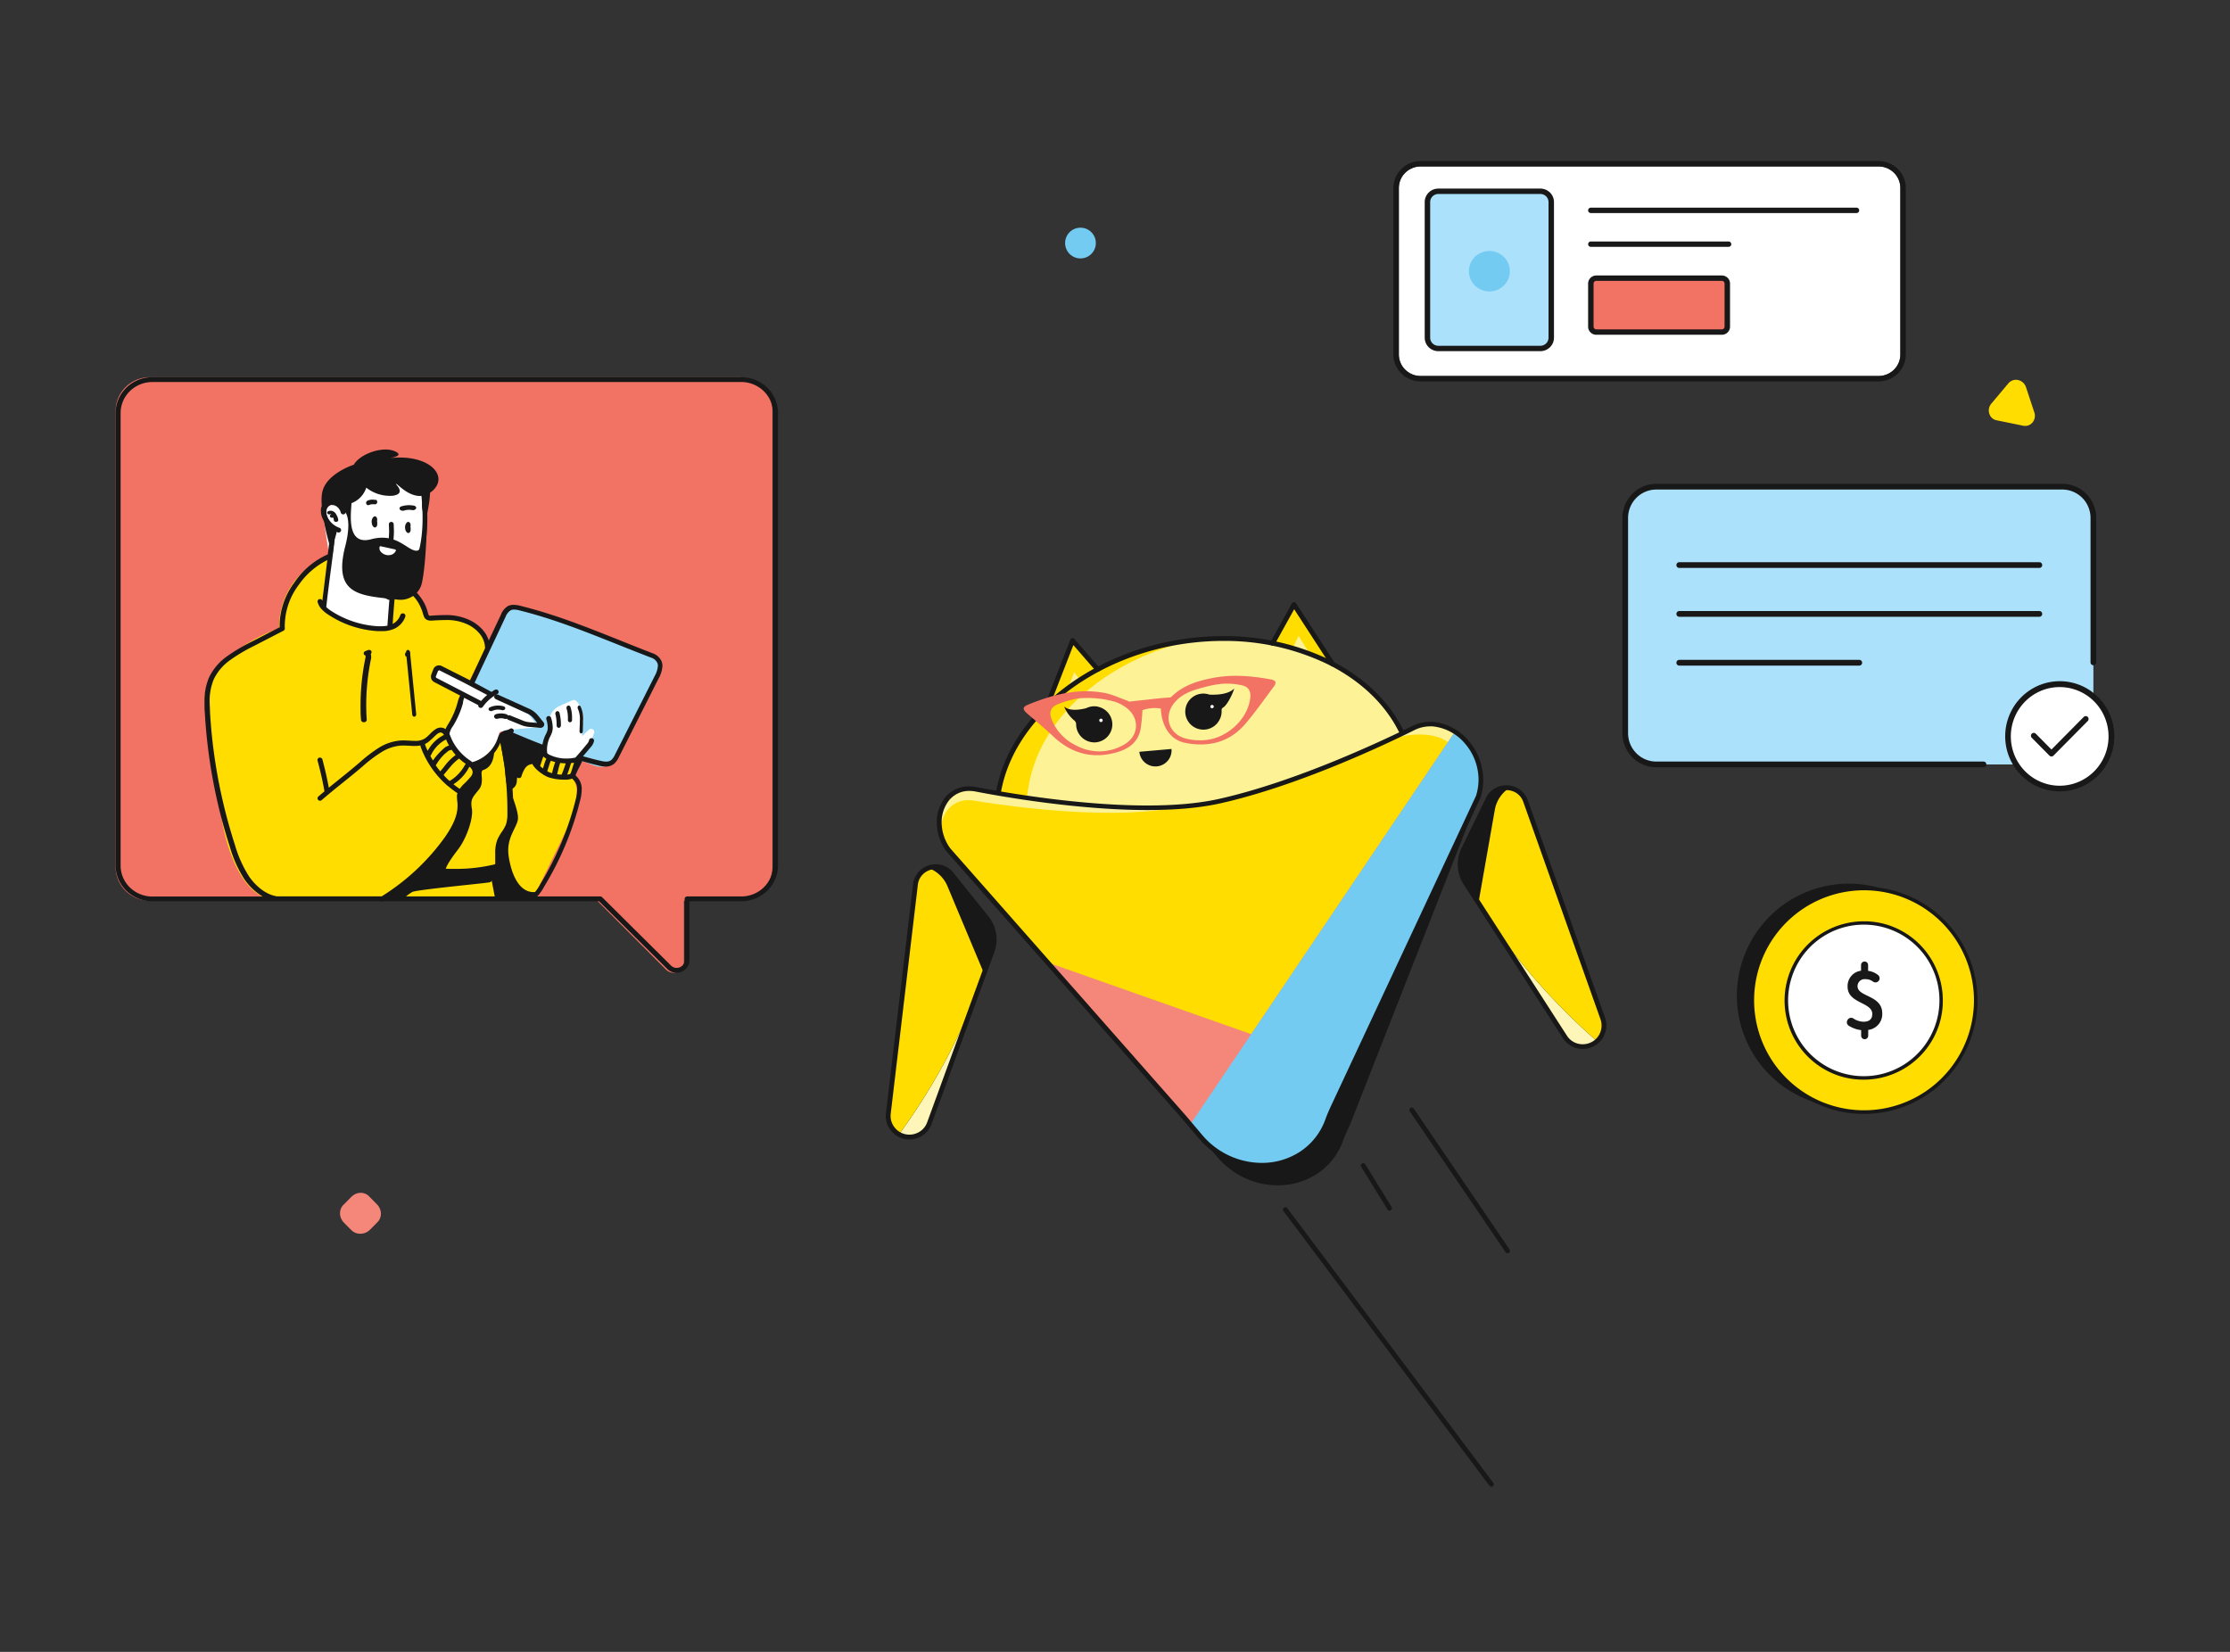
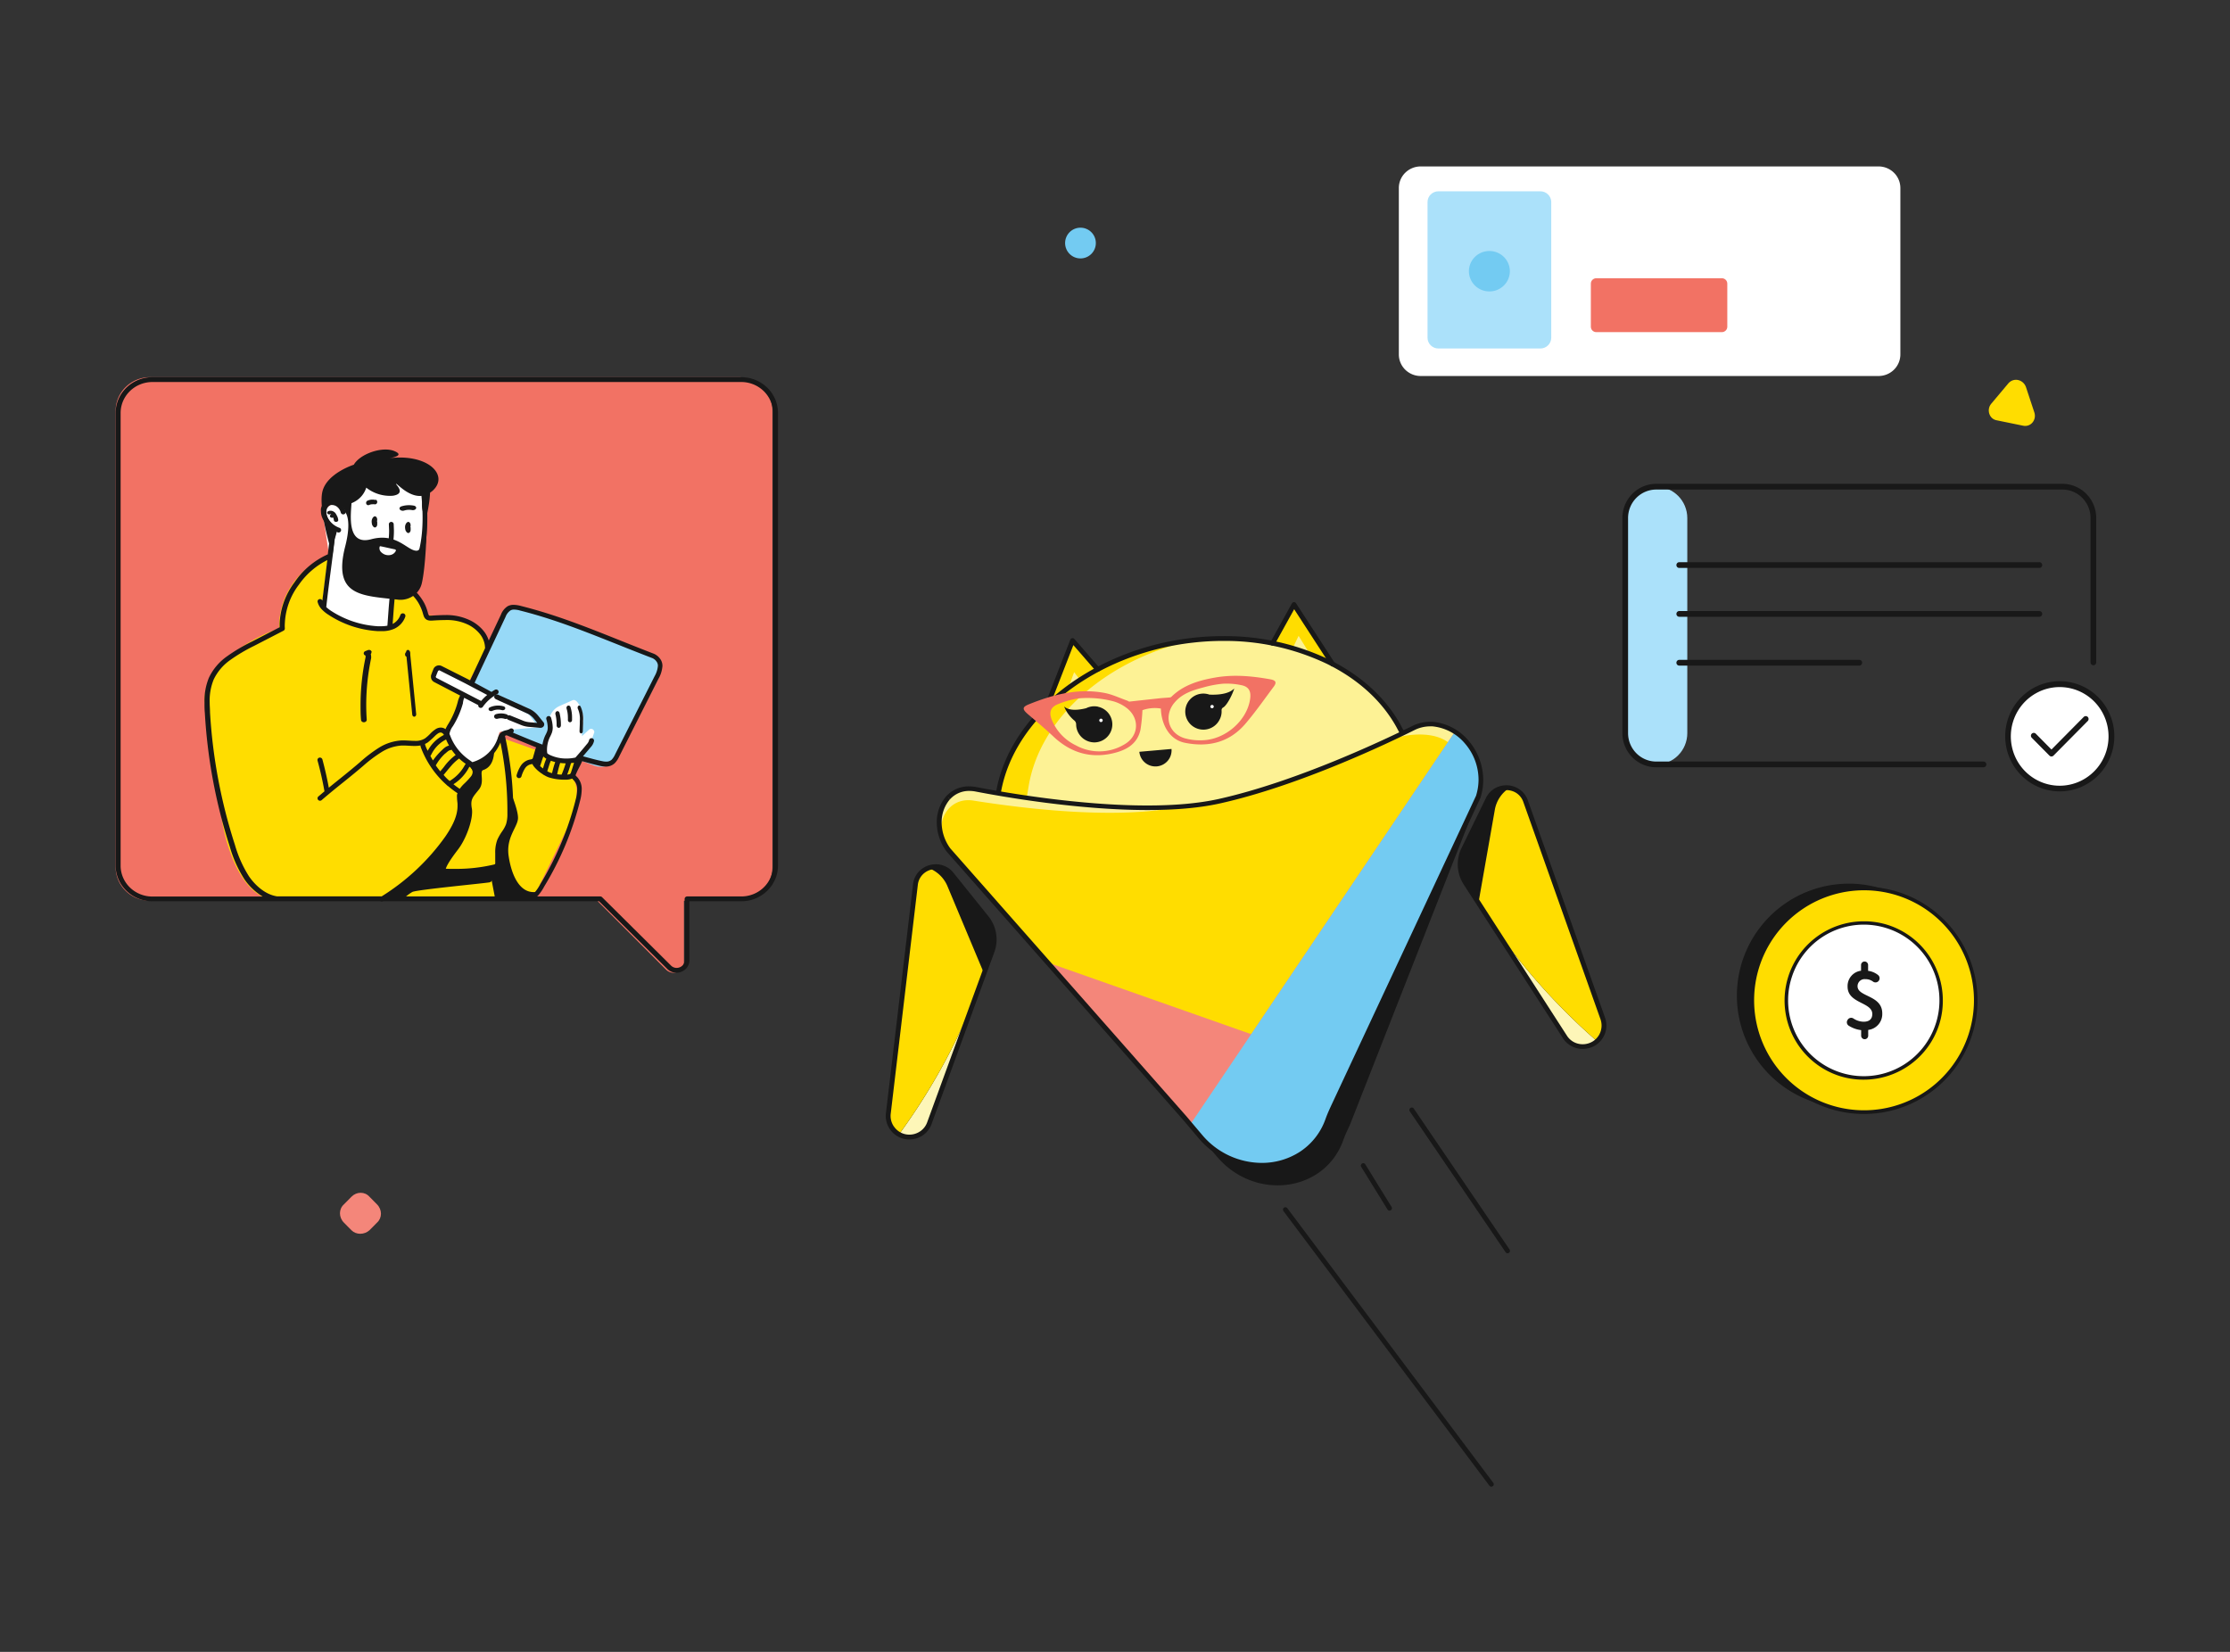
<svg xmlns="http://www.w3.org/2000/svg" width="540" height="400" fill="none">
  <rect width="100%" height="100%" fill="#333333" stroke="none" />
  <path d="M338.732 45.523c0-1.385.557-2.712 1.549-3.691a5.32 5.32 0 0 1 3.737-1.529h110.874a5.32 5.32 0 0 1 3.738 1.529 5.19 5.19 0 0 1 1.549 3.691V85.83a5.19 5.19 0 0 1-1.549 3.691 5.32 5.32 0 0 1-3.738 1.529H344.018a5.32 5.32 0 0 1-3.737-1.529c-.992-.979-1.549-2.307-1.549-3.691V45.523z" fill="#fff" />
  <path d="M372.996 46.322h-24.675c-1.46 0-2.643 1.169-2.643 2.61v32.849c0 1.442 1.183 2.61 2.643 2.61h24.675c1.46 0 2.643-1.169 2.643-2.61V48.933c0-1.442-1.183-2.61-2.643-2.61z" fill="#abe1fa" />
  <path d="M360.659 70.569c-.98 0-1.938-.287-2.754-.825s-1.45-1.302-1.825-2.196a4.83 4.83 0 0 1-.283-2.828c.192-.949.664-1.821 1.358-2.506a4.97 4.97 0 0 1 2.537-1.339c.961-.189 1.957-.092 2.863.278s1.68.998 2.225 1.803.835 1.751.835 2.719a4.86 4.86 0 0 1-1.452 3.461c-.929.918-2.19 1.433-3.504 1.433z" fill="#73cbf2" />
  <path d="M416.948 67.374H386.55c-.729 0-1.321.584-1.321 1.305v10.441c0 .721.592 1.305 1.321 1.305h30.398c.73 0 1.322-.584 1.322-1.305V68.679c0-.721-.592-1.305-1.322-1.305z" fill="#f27264" />
-   <path d="M344.019 92.359h110.874a6.65 6.65 0 0 0 4.672-1.911c1.239-1.224 1.935-2.884 1.935-4.614V45.526c0-1.731-.696-3.391-1.935-4.614A6.65 6.65 0 0 0 454.893 39H344.019a6.65 6.65 0 0 0-4.672 1.911c-1.24 1.224-1.936 2.884-1.936 4.614v40.308a6.48 6.48 0 0 0 1.936 4.614c1.238 1.224 2.92 1.911 4.672 1.911zm-5.287-46.833a5.19 5.19 0 0 1 1.549-3.691 5.32 5.32 0 0 1 3.738-1.529h110.874c1.402 0 2.746.55 3.737 1.529a5.19 5.19 0 0 1 1.549 3.691v40.308c0 1.385-.557 2.712-1.549 3.691a5.32 5.32 0 0 1-3.737 1.529H344.019a5.32 5.32 0 0 1-3.738-1.529 5.19 5.19 0 0 1-1.549-3.691V45.526zm46.495 6.064h64.326c.175 0 .342-.069.466-.191s.194-.288.194-.461-.069-.339-.194-.462a.66.66 0 0 0-.466-.191h-64.326c-.175 0-.342.069-.466.191a.65.65 0 0 0 0 .923c.124.122.291.191.466.191zm0 8.189h33.346a.67.67 0 0 0 .468-.191.65.65 0 0 0 0-.923.67.67 0 0 0-.468-.191h-33.346c-.175 0-.342.069-.466.191a.65.65 0 0 0 0 .923c.124.122.291.191.466.191zm-36.926 25.257h24.695a3.33 3.33 0 0 0 2.337-.956c.619-.612.967-1.442.967-2.307V48.931c0-.865-.348-1.695-.967-2.307a3.33 3.33 0 0 0-2.337-.956h-24.695a3.33 3.33 0 0 0-2.337.956c-.619.612-.966 1.442-.966 2.307v32.843c0 .865.347 1.695.966 2.307a3.33 3.33 0 0 0 2.337.956zm-1.982-36.105c0-.519.209-1.017.581-1.384s.876-.573 1.401-.573h24.695c.526 0 1.03.206 1.402.573a1.95 1.95 0 0 1 .581 1.384v32.843a1.95 1.95 0 0 1-.581 1.384c-.372.367-.876.573-1.402.573h-24.695c-.525 0-1.03-.206-1.401-.573a1.95 1.95 0 0 1-.581-1.384V48.931zm40.231 32.132h30.397c.526 0 1.03-.206 1.402-.574a1.94 1.94 0 0 0 .581-1.384v-10.44a1.94 1.94 0 0 0-.581-1.384c-.372-.367-.876-.573-1.402-.573H386.55c-.526 0-1.031.206-1.402.573a1.95 1.95 0 0 0-.581 1.384v10.441c0 .519.209 1.017.581 1.384s.876.574 1.402.574zm-.661-12.398a.65.65 0 0 1 .193-.461c.124-.122.292-.191.468-.191h30.397c.176 0 .344.069.468.191a.65.65 0 0 1 .194.461v10.441a.65.65 0 0 1-.194.461c-.124.122-.292.191-.468.191H386.55c-.176 0-.344-.069-.468-.191a.65.65 0 0 1-.193-.461V68.665z" fill="#181818" />
-   <path d="M499.404 117.872h-98.336c-4.151 0-7.515 3.397-7.515 7.587v52.068c0 4.19 3.364 7.587 7.515 7.587h98.336c4.15 0 7.515-3.397 7.515-7.587v-52.068c0-4.19-3.365-7.587-7.515-7.587z" fill="#abe1fa" />
+   <path d="M499.404 117.872h-98.336c-4.151 0-7.515 3.397-7.515 7.587v52.068c0 4.19 3.364 7.587 7.515 7.587c4.15 0 7.515-3.397 7.515-7.587v-52.068c0-4.19-3.365-7.587-7.515-7.587z" fill="#abe1fa" />
  <path d="M502.46 190.381c6.611-2.056 10.317-9.134 8.28-15.809s-9.048-10.416-15.658-8.359-10.318 9.135-8.281 15.808 9.048 10.418 15.659 8.36z" fill="#fff" />
  <path d="M480.313 184.412h-79.245a6.8 6.8 0 0 1-4.826-2.017 6.93 6.93 0 0 1-2.001-4.869v-52.033a6.93 6.93 0 0 1 .504-2.654 6.89 6.89 0 0 1 1.476-2.255c.634-.646 1.39-1.159 2.221-1.509a6.77 6.77 0 0 1 2.626-.53h98.335a6.77 6.77 0 0 1 2.626.53c.831.35 1.587.863 2.221 1.509a6.89 6.89 0 0 1 1.476 2.255 6.93 6.93 0 0 1 .504 2.654v34.9c0 .184.072.361.201.491s.304.204.488.204a.68.68 0 0 0 .486-.204c.129-.13.201-.307.201-.491v-34.9c.008-1.092-.199-2.175-.608-3.186a8.3 8.3 0 0 0-1.774-2.706 8.22 8.22 0 0 0-2.668-1.81c-.999-.419-2.071-.635-3.153-.635h-98.335c-1.082 0-2.154.216-3.152.635a8.21 8.21 0 0 0-2.669 1.81 8.3 8.3 0 0 0-1.774 2.706c-.409 1.011-.616 2.094-.608 3.186v52.068c.011 2.189.879 4.285 2.417 5.83a8.16 8.16 0 0 0 5.786 2.411h79.245c.182 0 .357-.074.486-.204a.7.7 0 0 0 0-.983c-.129-.13-.304-.203-.486-.203zm18.464-19.46a13.13 13.13 0 0 0-7.341 2.247 13.32 13.32 0 0 0-4.866 5.988 13.45 13.45 0 0 0-.752 7.707 13.38 13.38 0 0 0 3.616 6.83c1.848 1.866 4.202 3.137 6.765 3.652a13.12 13.12 0 0 0 7.635-.76c2.414-1.01 4.477-2.72 5.929-4.914a13.43 13.43 0 0 0 2.228-7.41 13.41 13.41 0 0 0-3.871-9.434 13.15 13.15 0 0 0-9.343-3.906zm8.369 21.788c-1.931 1.96-4.473 3.183-7.197 3.462a11.74 11.74 0 0 1-7.738-1.935c-2.28-1.528-3.964-3.808-4.765-6.451a12.05 12.05 0 0 1 .369-8.039 11.91 11.91 0 0 1 5.339-5.977 11.72 11.72 0 0 1 7.882-1.2c2.686.532 5.106 1.988 6.847 4.12s2.698 4.808 2.704 7.572c.005 1.567-.296 3.121-.887 4.57a11.94 11.94 0 0 1-2.554 3.878zm-2.567-13.133l-7.812 7.894-3.798-3.836a.69.69 0 0 0-.485-.202c-.183 0-.357.073-.486.202-.064.065-.115.141-.15.226a.69.69 0 0 0-.053.268.68.68 0 0 0 .053.267c.035.084.086.161.15.226l4.28 4.322a.7.7 0 0 0 .225.151.67.67 0 0 0 .264.053.68.68 0 0 0 .266-.053c.083-.035.159-.087.223-.151l8.299-8.38c.13-.13.202-.308.202-.493s-.072-.362-.202-.494a.69.69 0 0 0-.976 0zm-10.743-37.47h-87.201c-.183 0-.358.073-.487.203a.7.7 0 0 0-.201.492c0 .185.072.361.201.491s.304.204.487.204h87.201c.183 0 .358-.074.487-.204s.201-.306.201-.491a.7.7 0 0 0-.201-.492c-.129-.13-.304-.203-.487-.203zm.688 12.52c0-.185-.072-.361-.201-.491s-.304-.204-.487-.204h-87.201c-.183 0-.358.074-.487.204s-.201.306-.201.491a.7.7 0 0 0 .201.492c.129.13.304.203.487.203h87.201c.183 0 .358-.073.487-.203a.7.7 0 0 0 .201-.492zm-87.889 11.128c-.183 0-.358.073-.487.203a.7.7 0 0 0-.201.492c0 .184.072.361.201.491s.304.203.487.203h43.597c.183 0 .358-.073.487-.203s.201-.307.201-.491a.7.7 0 0 0-.201-.492c-.129-.13-.304-.203-.487-.203h-43.597z" fill="#181818" />
  <path d="M354.926 213.855l3.084 4.778 12.48 19.341 8.462 13.12c.509.796 1.228 1.434 2.079 1.847s1.801.581 2.742.488 1.84-.441 2.594-1.01a5.11 5.11 0 0 0 1.678-2.214 5.03 5.03 0 0 0 .07-3.575l-18.688-52.621a4.79 4.79 0 0 0-1.507-2.173 4.84 4.84 0 0 0-2.435-1.048c-1.035-.156-2.092.022-3.018.507s-1.669 1.257-2.121 2.196l-5.929 12.121c-.632 1.302-.917 2.745-.829 4.187s.549 2.841 1.338 4.056z" fill="#fdf6b8" />
  <path d="M354.926 213.855l3.083 4.778.818 1.273c7.745 11.987 17.141 22.836 27.91 32.229a5.15 5.15 0 0 0 1.338-1.93c.46-1.144.484-2.414.069-3.575l-18.688-52.621a4.79 4.79 0 0 0-1.507-2.173c-.697-.569-1.541-.932-2.436-1.048a4.92 4.92 0 0 0-3.017.507 4.88 4.88 0 0 0-2.122 2.196l-5.927 12.121a8.4 8.4 0 0 0-.844 4.185 8.41 8.41 0 0 0 1.323 4.058z" fill="#181818" />
  <path d="M358.01 218.633l.817 1.273c7.747 11.987 17.141 22.835 27.91 32.228a5.13 5.13 0 0 0 1.338-1.93c.46-1.144.485-2.415.07-3.575l-18.689-52.622c-.288-.85-.81-1.602-1.507-2.172s-1.541-.932-2.436-1.048c-.94.602-1.744 1.394-2.357 2.325s-1.021 1.983-1.199 3.082l-3.942 22.409-.005.03z" fill="#fd0" />
  <path d="M240.232 230.378l-1.951 5.342-7.889 21.595-5.356 14.65c-.319.886-.88 1.667-1.617 2.256a5.15 5.15 0 0 1-2.565 1.08 5.13 5.13 0 0 1-2.753-.415 5.12 5.12 0 0 1-2.129-1.788c-.708-1.018-1.015-2.26-.864-3.488l6.571-55.423a4.77 4.77 0 0 1 .991-2.449 4.82 4.82 0 0 1 2.144-1.556c.974-.379 2.044-.437 3.053-.164a4.88 4.88 0 0 1 2.553 1.675l8.468 10.522c.91 1.131 1.511 2.476 1.747 3.906s.097 2.895-.403 4.257z" fill="#fdf6b8" />
  <path d="M240.232 230.378l-1.951 5.342-.519 1.418c-4.89 13.388-11.644 26.026-20.061 37.548-.7-.387-1.3-.93-1.752-1.588a5.03 5.03 0 0 1-.864-3.488l6.569-55.423c.095-.892.438-1.742.992-2.449s1.297-1.248 2.145-1.556c.974-.379 2.044-.437 3.053-.164s1.905.858 2.553 1.675l8.468 10.522c.914 1.129 1.52 2.473 1.759 3.902s.105 2.897-.392 4.261z" fill="#181818" />
  <path d="M238.281 235.716l-.519 1.42c-4.89 13.387-11.644 26.026-20.061 37.546-.7-.384-1.3-.928-1.752-1.586-.708-1.017-1.016-2.259-.864-3.488l6.569-55.423a4.8 4.8 0 0 1 .992-2.449c.555-.709 1.297-1.248 2.145-1.556 1.053.38 2.012.977 2.817 1.751a7.93 7.93 0 0 1 1.855 2.742l8.801 20.998.017.045zm85.535-73.181l-10.442-16.144-9.871 17.835" fill="#fd0" />
  <path d="M319.961 162.855l-5.501-8.882-4.947 10.329" fill="#fdf295" />
  <path d="M252.607 173.398l7.12-18.299 13.034 15.014" fill="#fd0" />
  <path d="M256.427 172.773l3.679-10.003 6.797 8.882" fill="#fdf295" />
  <path d="M241.178 195.832c-.005.067-.005.136 0 .203l8.364 1.065a166.3 166.3 0 0 0 42.988-1.536 162.83 162.83 0 0 0 48.14-15.567 4.29 4.29 0 0 0-.474-1.354l-1.593-2.866c-8.31-15.045-28.616-23.12-49.641-20.777-1.133.121-2.27.273-3.411.46-22.239 3.639-40.536 18.357-43.748 36.14l-.584 3.22a3.99 3.99 0 0 0-.041 1.012z" fill="#fd0" />
  <g fill="#fdf295">
    <path d="M248.489 194.634a4.07 4.07 0 0 0 1.075 2.466c14.336 1.351 28.788.835 42.99-1.536 16.765-2.651 33.01-7.904 48.139-15.567a4.34 4.34 0 0 0-.472-1.354l-1.595-2.866c-8.311-15.045-28.616-23.12-49.641-20.777-20.627 4.47-37.119 18.562-39.905 35.415l-.531 3.214c-.06.331-.08.669-.06 1.005z" />
    <path d="M358.015 192.812l-36.161 77.316c-2.553 8.609-10.449 12.754-18.274 11.945a19.88 19.88 0 0 1-8.004-2.709 19.76 19.76 0 0 1-6.141-5.784l-59.797-67.834c-3.147-4.377-2.756-9.801.234-12.871l.041-.035c.839-.8 1.866-1.38 2.988-1.684a6.99 6.99 0 0 1 3.436-.06c7.382 1.431 30.952 5.575 49.565 4.197 3.155-.211 6.288-.651 9.379-1.313 17.666-3.918 37.44-13.045 45.155-16.806l1.829-.901a8.54 8.54 0 0 1 4.035-.976c8.036.197 14.326 8.986 11.715 17.515z" />
  </g>
  <path d="M234.473 198.706c.829-.887 1.877-1.54 3.04-1.895a6.96 6.96 0 0 1 3.583-.129c8.598 1.675 39.381 7.081 58.349 2.873 19.073-4.239 35.917-17.08 41.751-19.998 1.439-.741 3.056-1.072 4.672-.954 7.668.639 13.526 9.121 11.037 17.352l-30.012 76.415c-.584 1.233-1.168 2.466-1.617 3.744-4.597 12.696-21.481 14.719-30.596 3.953l-3.756-4.471-56.479-64.381c-3.014-4.226-2.716-9.405.028-12.509z" fill="#181818" />
  <path d="M351.399 191.579l-38.165 79.739c-.658 2.421-1.873 4.655-3.549 6.527s-3.766 3.329-6.105 4.257a19.88 19.88 0 0 1-8.004-2.71 19.77 19.77 0 0 1-6.141-5.783l-59.797-67.864c-.035-.04-.064-.086-.094-.128-3.959-5.668-.198-12.789 6.162-11.754 13.117 2.087 35.215 4.651 50.184 1.436 3.154-.211 6.288-.65 9.379-1.314 14.349-3.185 30.089-9.8 39.626-14.189 5.027-2.326 13.39-3.186 16.936 1.057 1.944 2.355.595 7.302-.432 10.726z" fill="#fd0" />
  <path d="M358.015 192.813l-30.917 66.112-5.256 11.231c-4.235 14.29-23.326 16.324-32.418 3.453l-1.168-1.354-34.527-39.175 49.25 17.346 49.354-73.246h.029l.555.39c.204.139.386.284.584.436s.344.279.509.43l.133.117c.304.278.584.581.87.877s.404.466.584.709l.357.483.414.582c.128.185.257.406.38.621a13.69 13.69 0 0 1 1.203 2.709 9.24 9.24 0 0 1 .147.494c.04.163.075.262.11.401a23.61 23.61 0 0 1 .14.623 13.61 13.61 0 0 1-.333 6.761z" fill="#f4867a" />
  <path d="M358.015 192.813l-30.917 66.112-5.256 11.231c-4.235 14.29-23.326 16.324-32.418 3.453l-1.168-1.354 14.722-21.829 49.355-73.246h.029l.555.39c.204.139.386.284.584.436a6.53 6.53 0 0 1 .508.43l.134.117c.298.278.584.581.87.877s.404.466.584.709l.357.483.414.582c.128.185.257.406.38.621a13.75 13.75 0 0 1 1.203 2.709c.052.163.105.331.146.494s.076.262.111.401a14.22 14.22 0 0 1 .14.623 13.61 13.61 0 0 1-.333 6.761z" fill="#73cbf2" />
  <g fill="#181818">
    <path d="M215.966 273.097h-.584c0 .118.038.234.105.331a5.66 5.66 0 0 0 2.042 1.83 5.69 5.69 0 0 0 2.665.658c1.142.002 2.256-.332 3.207-.959 1.011-.673 1.779-1.651 2.189-2.79l15.185-41.588a8.95 8.95 0 0 0 .429-4.549 8.98 8.98 0 0 0-1.872-4.171l-8.45-10.516c-.508-.645-1.158-1.166-1.898-1.522a5.42 5.42 0 0 0-2.376-.541 5.67 5.67 0 0 0-3.593 1.284 5.39 5.39 0 0 0-1.92 3.57l-6.566 55.417a5.13 5.13 0 0 0-.04.668c0 1.145.348 2.264.998 3.209l.479-.331.485-.326c-.517-.752-.794-1.641-.794-2.552 0-.177.012-.354.035-.529l6.564-55.423c.116-1.096.657-2.102 1.507-2.807.801-.657 1.806-1.018 2.845-1.018.647-.002 1.288.144 1.87.426s1.094.693 1.493 1.201l8.457 10.517c1.128 1.391 1.745 3.124 1.752 4.913a7.76 7.76 0 0 1-.479 2.679l-15.184 41.587a4.46 4.46 0 0 1-1.752 2.222c-.758.501-1.649.769-2.558.767-.741.002-1.47-.177-2.123-.523a4.46 4.46 0 0 1-1.621-1.46l-.484.326h.584c0-.116-.035-.23-.1-.326l-.497.326zm172.086-22.885l-.544-.215a4.49 4.49 0 0 1-1.752 2.139 4.62 4.62 0 0 1-2.506.727c-.761.005-1.512-.183-2.181-.548a4.44 4.44 0 0 1-1.637-1.534l-24.022-37.232c-.73-1.136-1.156-2.439-1.235-3.784a7.83 7.83 0 0 1 .781-3.901l5.927-12.11c.361-.763.939-1.401 1.665-1.837.714-.41 1.528-.616 2.353-.593s1.628.272 2.319.721a4.24 4.24 0 0 1 1.658 2.163l18.688 52.614c.17.485.256.993.257 1.506a4.54 4.54 0 0 1-.315 1.669c-.028.068-.042.141-.04.215h.584l.542.215a5.78 5.78 0 0 0 .397-2.099 5.59 5.59 0 0 0-.327-1.895l-18.688-52.616c-.385-1.118-1.127-2.079-2.114-2.737-.875-.576-1.894-.895-2.942-.923s-2.082.238-2.986.766c-.922.549-1.659 1.359-2.119 2.325l-5.905 12.11a9.01 9.01 0 0 0-.895 4.477c.092 1.544.581 3.039 1.421 4.341l24.02 37.204c.511.806 1.22 1.468 2.06 1.927a5.67 5.67 0 0 0 2.74.689 5.86 5.86 0 0 0 3.142-.912c.996-.646 1.763-1.586 2.196-2.686a.69.69 0 0 0 .042-.216h-.584l.542.216-.542-.186zm-158.414-57.077l.439.383c.589-.646 1.312-1.157 2.118-1.502a6.15 6.15 0 0 1 2.554-.491c.491 0 .982.047 1.465.139 6.365 1.232 24.704 4.482 41.657 4.488 6.25 0 12.312-.442 17.521-1.599 19.354-4.302 41.155-14.789 47.071-17.736 1.176-.6 2.475-.917 3.796-.93h.631c3.077.31 5.907 1.813 7.878 4.185 2.093 2.429 3.25 5.52 3.265 8.72-.004 1.295-.201 2.583-.584 3.819l.584.17-.532-.245-34.888 74.612c-.584 1.245-1.168 2.505-1.642 3.831-1.136 3.239-3.306 6.018-6.178 7.912a16.91 16.91 0 0 1-9.286 2.704c-2.759-.019-5.481-.639-7.974-1.816a18.91 18.91 0 0 1-6.457-4.997l-3.808-4.506-57.21-64.911-.437.385.479-.338c-1.332-1.814-2.059-3.996-2.079-6.243-.035-2.066.687-4.075 2.032-5.651l-.438-.383-.438-.389c-1.538 1.787-2.369 4.07-2.336 6.423.022 2.488.826 4.906 2.295 6.917l.035.048 57.198 64.897 3.802 4.5c1.87 2.245 4.21 4.055 6.858 5.303a20.14 20.14 0 0 0 8.466 1.923c3.524.019 6.976-.991 9.928-2.906a16.82 16.82 0 0 0 6.635-8.494c.455-1.255 1.022-2.488 1.606-3.726l34.883-74.542v-.077c.414-1.345.624-2.746.624-4.155-.014-3.481-1.271-6.843-3.544-9.488-2.172-2.605-5.288-4.254-8.673-4.586h-.724c-1.501.012-2.979.372-4.315 1.052-5.877 2.907-27.648 13.37-46.81 17.637-5.097 1.133-11.096 1.575-17.281 1.575-16.807 0-35.103-3.238-41.435-4.464a8.77 8.77 0 0 0-1.687-.163c-1.043-.021-2.079.181-3.037.593a7.28 7.28 0 0 0-2.518 1.791l.491.331z" />
    <path d="M339.771 176.703l-.626-1.197c-3.749-6.778-9.881-12.15-17.373-15.824-7.995-3.792-16.749-5.724-25.604-5.65-2.421 0-4.84.136-7.247.406a64.21 64.21 0 0 0-3.44.471c-11.219 1.832-21.444 6.458-29.288 12.887s-13.304 14.668-14.939 23.719a.56.56 0 0 0 .005.227c.016.074.047.146.092.207a.56.56 0 0 0 .164.158c.064.04.137.069.212.082a.59.59 0 0 0 .435-.093.58.58 0 0 0 .242-.373c1.577-8.719 6.863-16.741 14.536-23.03s17.707-10.837 28.728-12.639a63.16 63.16 0 0 1 3.382-.459c2.363-.263 4.74-.396 7.118-.395a57.31 57.31 0 0 1 25.113 5.535c7.324 3.586 13.257 8.8 16.873 15.34l.507-.279-.514.267.619 1.162a.54.54 0 0 0 .143.178.57.57 0 0 0 .2.11c.073.023.149.033.226.026s.151-.028.22-.063.129-.084.178-.142a.59.59 0 0 0 .111-.199c.023-.072.032-.149.025-.226s-.028-.151-.063-.218l-.035.012z" />
    <path d="M254.021 171.377l5.898-15.167 5.437 6.262c.051.057.111.105.18.14s.143.055.219.061.154-.004.226-.026.14-.062.198-.112a.56.56 0 0 0 .142-.178c.034-.068.056-.142.061-.218a.56.56 0 0 0-.027-.226c-.024-.072-.061-.14-.111-.198l-6.08-6.993a.59.59 0 0 0-.537-.191c-.099.016-.191.059-.269.122a.59.59 0 0 0-.175.239l-6.254 16.067c-.029.071-.042.148-.041.224a.57.57 0 0 0 .05.222.58.58 0 0 0 .131.187.59.59 0 0 0 .192.123.62.62 0 0 0 .226.039c.077-.001.152-.018.223-.049a.58.58 0 0 0 .187-.13.56.56 0 0 0 .124-.193v-.005zm69.164-10.893l-9.344-14.405c-.056-.086-.131-.155-.221-.202s-.191-.07-.293-.066a.6.6 0 0 0-.286.086.58.58 0 0 0-.204.217l-5.186 9.371c-.038.066-.061.14-.069.217a.59.59 0 0 0 .02.226.56.56 0 0 0 .107.201.58.58 0 0 0 .174.146c.136.072.295.089.443.046a.58.58 0 0 0 .346-.279l4.714-8.517 8.818 13.593c.085.129.216.219.369.251a.59.59 0 0 0 .44-.08c.131-.083.222-.217.254-.368s.003-.308-.082-.437zm-12.369 132.81l49.85 66.475c.046.06.104.111.17.15s.14.065.215.076.154.007.228-.012.144-.053.206-.099a.57.57 0 0 0 .227-.383c.011-.075.007-.152-.012-.226s-.053-.143-.098-.205l-49.846-66.468a.59.59 0 0 0-.167-.171.6.6 0 0 0-.22-.09c-.08-.015-.161-.013-.239.005a.57.57 0 0 0-.216.1c-.065.047-.12.108-.159.178a.57.57 0 0 0-.074.226c-.008.079 0 .16.024.237a.58.58 0 0 0 .116.207m18.753-10.815l6.424 10.418c.085.124.214.21.361.241a.57.57 0 0 0 .429-.074c.128-.078.221-.203.258-.348a.58.58 0 0 0-.055-.429l-6.424-10.412c-.089-.105-.213-.176-.349-.199a.6.6 0 0 0-.395.071c-.119.07-.209.179-.254.31a.58.58 0 0 0 .005.4m11.797-13.362l23.214 34.128a.58.58 0 0 0 .375.243.59.59 0 0 0 .438-.091c.125-.088.212-.221.241-.37a.57.57 0 0 0-.091-.432l-23.196-34.13a.58.58 0 0 0-.811-.15c-.128.086-.216.218-.245.368a.58.58 0 0 0 .087.434m-48.526-100.896c-.794-.278-1.652-.323-2.471-.13a4.4 4.4 0 0 0-2.149 1.222 4.35 4.35 0 0 0-.914 4.638c.311.779.84 1.452 1.525 1.939s1.496.768 2.337.81a4.4 4.4 0 0 0 2.406-.58c.73-.418 1.322-1.037 1.707-1.783.39-.71.566-1.518.508-2.325a.72.72 0 0 1 .392-.674c.934-.524 2.283-3.22 2.675-4.605-1.414 1.506-4.48 1.565-6.016 1.488zm-26.97 2.922a4.38 4.38 0 0 0-2.861.366c-1.501.384-4.047.785-5.35-.412a8.71 8.71 0 0 0 2.401 3.336c.157.11.286.257.375.427a1.21 1.21 0 0 1 .139.55 4.33 4.33 0 0 0 .093.895c.218.998.773 1.891 1.577 2.526a4.46 4.46 0 0 0 2.827.962c1.072-.028 2.096-.448 2.878-1.179a4.36 4.36 0 0 0 1.369-2.784c.098-1.063-.198-2.125-.833-2.986s-1.565-1.459-2.615-1.683v-.018zm17.795 10.243a3.88 3.88 0 0 1-.897 2.84 3.92 3.92 0 0 1-5.506.48c-.793-.662-1.291-1.612-1.382-2.639l7.785-.681z" />
  </g>
  <path d="M301.471 175.383c2.494-2.906 4.673-6.034 6.956-9.092.777-1.04.532-1.557-.829-1.797-4.457-.802-8.942-1.213-13.432-.411-3.796.674-7.47 1.744-10.362 4.505a.89.89 0 0 1-.449.29c-.788.088-1.588.111-2.376.192l-7.5.819c-.157 0-.327-.163-.502-.226-1.862-.646-3.679-1.541-5.595-1.884-6.359-1.163-12.369.401-18.22 2.761-1.612.646-1.659 1.163-.334 2.326 2.109 1.808 4.241 3.58 6.255 5.482 4.036 3.796 8.714 5.325 14.168 4.122 3.265-.722 6.103-2.123 6.916-5.744a42.35 42.35 0 0 0 .479-4.755c1.43-.512 2.968-.646 4.467-.389.076 3.313 1.682 7.452 5.84 8.289 5.636 1.128 10.665-.065 14.518-4.488zm-29.277 4.919a11.76 11.76 0 0 1-11.644.196c-2.675-1.276-4.771-3.503-5.876-6.242-.694-1.786-.28-3.029 1.507-3.739a22.19 22.19 0 0 1 4.941-1.4c2.867-.264 5.757-.021 8.538.721a9.67 9.67 0 0 1 3.352 1.744c3.067 2.574 2.686 6.76-.818 8.72zm12.125-10.046c1.822-2.279 4.444-3.104 7.102-3.802 1.506-.43 3.048-.726 4.607-.883a16.65 16.65 0 0 1 4.41.313c1.909.326 2.551 1.413 2.289 3.326-.684 5.086-5.735 9.696-11.189 10.027-1.573.112-3.154-.048-4.672-.471-3.908-1.185-5.099-5.337-2.547-8.527v.017z" fill="#f27264" />
  <path d="M293.914 171.044c.011.109-.021.218-.09.303a.41.41 0 0 1-.277.151c-.109.011-.218-.023-.303-.092a.41.41 0 0 1-.153-.274c-.006-.105.029-.209.098-.289a.42.42 0 0 1 .272-.143c.105-.011.211.019.296.082a.41.41 0 0 1 .157.262zm-26.899 3.326c.009.055.007.112-.008.167a.4.4 0 0 1-.073.149c-.034.045-.077.082-.125.109a.4.4 0 0 1-.16.051c-.055.006-.112 0-.166-.016a.41.41 0 0 1-.146-.08.43.43 0 0 1-.104-.132c-.024-.05-.039-.105-.042-.16-.005-.107.03-.21.099-.29a.41.41 0 0 1 .271-.142c.105-.013.212.017.296.082a.42.42 0 0 1 .158.262z" fill="#fff" />
  <path d="M178.756 91.333H36.289a8.38 8.38 0 0 0-5.858 2.387c-1.554 1.525-2.428 3.593-2.431 5.75v110.505a8.06 8.06 0 0 0 2.428 5.753c1.554 1.527 3.663 2.384 5.861 2.384h108.322l16.686 16.701a2.55 2.55 0 0 0 1.292.689c.49.097 1.001.051 1.463-.136s.86-.505 1.138-.913.428-.89.427-1.383v-14.958h13.139c1.089.001 2.167-.209 3.173-.617s1.922-1.008 2.691-1.762a8.13 8.13 0 0 0 1.797-2.643 8 8 0 0 0 .627-3.115V99.469c0-2.158-.873-4.228-2.427-5.753a8.37 8.37 0 0 0-5.861-2.383z" fill="#f27264" />
  <path d="M129.917 215.852c.217 1.468-4.271 2.176-5.768 2.176H67.338c-9.833 0-13.271-16.343-13.754-20.613l-3.921-26.964c-1.339-8.811 11.413-16.167 17.928-18.248-.076-3.316.761-6.591 2.424-9.48s4.088-5.284 7.023-6.935l2.413-1.325 14.478 17.184.76-5.665a3.25 3.25 0 0 1 .802-1.765 3.36 3.36 0 0 1 1.677-1.018 3.42 3.42 0 0 1 1.97.081c.633.22 1.184.622 1.583 1.153l1.93 4.446 6.912.521a8.31 8.31 0 0 1 5.612 2.343c1.495 1.457 2.362 3.42 2.424 5.486l-3.946 7.663 7.239 13.577 9.157 3.229a9.16 9.16 0 0 0 3.138 2.079c1.183.47 2.452.693 3.727.653l2.956-.083-1.207 4.116c1.69 2.424.893 4.86 0 9.461l-8.746 17.928z" fill="#fd0" />
  <path d="M82.043 150.111l-4.174-2.844 1.729-13.408-1.42-9.623c.023-.267.118-.524.275-.748a1.68 1.68 0 0 1 .626-.536l9.704-6.389c5.236-2.626 13.498.344 14.695 5.735l-2.322 14.91c-.094.641-.334 1.256-.703 1.805s-.859 1.02-1.438 1.38-1.232.604-1.919.713a5.28 5.28 0 0 1-2.065-.079c-.444 2.592-.123 6.091-.851 10.541-2.519.562-8.569.929-12.138-1.457z" fill="#fff" />
  <g fill="#181818">
    <path d="M101.779 117.488c.618 5.16.938 10.515-.262 15.618-.902 3.838-3.004 7.929-7.541 8.286a9.45 9.45 0 0 1-3.769-.519 9.21 9.21 0 0 1-3.228-1.952c-.558-.517-1.391.299-.844.804 3.409 3.115 9.052 4.023 12.745.828s4.313-8.539 4.55-12.872a58.59 58.59 0 0 0-.475-10.193c-.083-.724-1.282-.736-1.189 0h.013z" />
    <path d="M88.652 141.202a39.16 39.16 0 0 0 4.845 3.169 5 5 0 0 1 1.367.874l.528-2.765a8.86 8.86 0 0 1-5.359-.574c-.439-.222.741.691-1.179-.561" />
-     <path d="M87.649 142.101l3.135 1.641 1.644.726a5.86 5.86 0 0 1 1.353.637.71.71 0 0 0 .283.124.81.81 0 0 0 .326 0c.106-.022.204-.065.283-.125s.138-.135.17-.218l.532-2.099a.41.41 0 0 0-.005-.256.5.5 0 0 0-.162-.222.69.69 0 0 0-.28-.131c-.106-.024-.216-.027-.324-.007-1.472.212-2.987.137-4.412-.219-.468-.129-1.113-.497-1.466 0-.059.082-.089.174-.089.268a.46.46 0 0 0 .089.269c.114.149 0-.119 0-.179l.088-.249.227-.179c-.189.09.633 0 .43-.059s.151.069.076 0l-.201-.09-.823-.388c-.695-.338-1.327.517-.644.856l.935.447a1.09 1.09 0 0 0 .339.116c.121.02.247.022.37.004.164-.038.303-.124.385-.242a.41.41 0 0 0 .058-.385.54.54 0 0 0-.089-.159c-.102-.11 0 .169 0 .199l-.088.248-.227.179-.317.06c-.079.019-.162.019-.241 0l.241.08.797.248a10.82 10.82 0 0 0 1.592.249 15.65 15.65 0 0 0 3.275-.08l-.771-.616-.544 2.108 1.062-.219a6.29 6.29 0 0 0-1.504-.755l-1.643-.717-3.237-1.69c-.071-.035-.15-.058-.233-.068s-.168-.008-.25.008-.157.044-.224.084-.124.088-.168.145-.07.12-.082.185-.006.132.015.196a.45.45 0 0 0 .111.176.61.61 0 0 0 .188.129l.024-.03zm37.516 46.86c.079-2.004 1.765-4.288 3.4-4.605 1.055-.199.862-.785.862-.785a18.04 18.04 0 0 1 .978-2.519c.31-.457-1.879-.984-1.982-1.031l-5.048-2.12a4.28 4.28 0 0 0-2.071-.282c-.465 0-.258 1.465-.258 1.465l1.287 7.217a21.21 21.21 0 0 0 .438 4.031c.426 1.464 2.394.621 2.394-1.371z" />
    <path d="M123.17 207.294c-.658-4.465 2.048-6.871 2.255-8.987s-2.255-7.638-2.255-7.638a46.14 46.14 0 0 1 .219 6.731c.013 1.938-.662 3.822-1.914 5.348-1.56 2.023-1.133 4.383-1.049 5.534s.659 1.371-.864 1.906a1.35 1.35 0 0 0-.684.442c-.573-.57-2.438.151-3.156.255s-6.096.338-7.4.291.585-2.86 2.608-5.498 3.754-7.557 3.328-9.905.342-2.825 1.756-4.65 0-4.302.975-4.65c2.926-.954 2.573-4.65 2.73-4.836l-2.071 2.487c-.86.619-1.832 1.084-2.866 1.372-1.158.163-.645.582-.488.686a3.07 3.07 0 0 1 .294 2.093c-.159 1.162-1.074 1.569-1.89 2.325a6.18 6.18 0 0 0-1.622 2.057c-.39.756-.084 2-.109 4.185s-2.023 4.882-2.999 6.452-7.058 8.405-9.217 9.894-2.73 2.568-5.424 3.893 4.108.872 4.108.872c.694-.782 1.518-1.45 2.438-1.976 1.22-.557 17.799-2.116 18.701-2.325.707-.186.744-1.046.621-1.93.51 1.683.849 3.407 1.012 5.15.087 2.035 1.22.569 5.279 1.011s4.949-2.01 4.949-2.01c-4.547 1.115-6.618-4.115-7.265-8.579zm-28.874-96.346c.858-.127 3.707-.689 1.191-1.721-2.944-1.216-8.345.711-9.811 3.304 0 0-6.593 2.088-7.618 6.562s2.456 15.339 2.456 15.339l.489-3.855s1.097-2.661.227-2.937-3.016-3.132-1.872-4.784a2.18 2.18 0 0 1 1.315-.912 2.26 2.26 0 0 1 1.606.212h.131c.32.221.59.501.795.825a2.75 2.75 0 0 1 .397 1.057s1.68 1.709 0 8.237c-3.147 12.299 4.232 11.92 12.935 12.953a5.44 5.44 0 0 0 3.577-.979c1.032-.732 1.75-1.799 2.026-3.002.883-3.717 1.264-12.368 1.193-16.349 0 0 .19-.837.381-1.95a26.81 26.81 0 0 0 .429-3.648c.215-.146.422-.303.619-.471 4.066-3.671-1.024-9.029-10.466-7.881zm1.55 22.452a1.81 1.81 0 0 1-.516.632 1.89 1.89 0 0 1-.749.354 2.48 2.48 0 0 1-1.146-.025 2.42 2.42 0 0 1-1-.537c-.22-.166-.384-.39-.474-.645a1.33 1.33 0 0 1-.027-.789c.013-.041.037-.077.071-.103.061-.025.13-.025.191 0 .894.172 2.288.504 3.445.745.04.007.08.023.113.047s.061.054.081.089.03.075.031.115-.006.08-.023.117zm6.724-9.018c.096 2.237.214 8.88-1.646 8.972-2.23.114-4.768-4.463-11.039-2.777-5.961 1.606-4.924-5.897-4.77-8.73.851-.33 1.614-.839 2.233-1.491a5.86 5.86 0 0 0 1.344-2.272c1.798 1.428 4.101 2.131 6.427 1.961 3.445-.516.476-2.891.81-2.891s3.434 3.683 6.808 2.811c-.656 1.394-.716 2.981-.167 4.417z" />
  </g>
  <path d="M143.937 185.399l-33.719-12.44 10.663-21.572c1.632-4.231 1.632-4.231 3.653-4.794l33.901 11.984c2.436.839 1.656 2.997.938 5.837l-9.739 18.804c-.515.986-1.38 1.751-2.428 2.153a4.68 4.68 0 0 1-3.269.028z" fill="#97d9f7" />
  <path d="M118.727 182.224l-4.323 3.456c-2.68-1.64-6.087-4.93-6.695-8.445l2.072-3.208 1.907-5.756-6.862-4.104 1.31-2.748 7.148 4.034 7.515 3.845 7.254 3.703 2.382 3.149s-9.445.554-9.529 1.286c-.417 2.276-1 3.845-2.179 4.788zm24.468-2.852c-.352 1.846-3.014 5.092-4.861 4.956l-4.594-.421c-1.142-.087-1.835-1.599-1.957-2.751l1.337-4.808-.085-.446c-.221-.994-.09-2.036.367-2.942a4.29 4.29 0 0 1 2.136-2.014l3.099-1.375c1.471-.632 2.553 3.556 2.553 3.556.328.669-.218 3.717-.255 4.398v.719l1.762-1.611a.77.77 0 0 1 .401-.136.76.76 0 0 1 .412.097c.126.071.23.175.301.303a.81.81 0 0 1 .102.418l-.718 2.057z" fill="#fff" />
  <g fill="#181818">
    <path d="M188.392 209.59V99.99a8.54 8.54 0 0 0-2.607-6.122c-1.669-1.624-3.933-2.536-6.293-2.536H36.9c-2.36 0-4.624.912-6.293 2.536S28 97.694 28 99.99v109.6c0 2.296.938 4.498 2.607 6.121s3.933 2.536 6.293 2.536h55.26c.087.05.188.076.289.076s.201-.026.289-.076h52.326l16.519 16.387c.287.288.63.518 1.01.675a3.14 3.14 0 0 0 1.2.241c.806-.004 1.581-.302 2.174-.833a3.04 3.04 0 0 0 .73-1.01 2.96 2.96 0 0 0 .249-1.211v-14.249h12.546c1.169 0 2.325-.224 3.406-.659s2.06-1.072 2.887-1.877a8.69 8.69 0 0 0 1.93-2.808 8.46 8.46 0 0 0 .677-3.313zm-80.969-21.944l1.098-1.339.931-1.081c.519-.573 1.097-1.093 1.726-1.55a14.04 14.04 0 0 0 1.534 1.245l.097.07c-.104.067-.188.161-.242.27a10.09 10.09 0 0 1-3.682 3.854 9.29 9.29 0 0 1-1.462-1.469zm-1.897-23.776l.194-.528.35-.87.23-.152h.109l6.183 3.124 5.385 2.843c-.538.438-1.031.926-1.473 1.457l-10.868-5.615-.146-.235.036-.024zm6.933 5.134l3.356 1.75a.59.59 0 0 0 .047.316c.045.099.117.185.207.248a.62.62 0 0 0 .218.092.61.61 0 0 0 .459-.083c.066-.042.124-.097.169-.162.904-1.287 2.108-2.349 3.513-3.101a.59.59 0 0 0 .291-.351.57.57 0 0 0-.049-.448c-.077-.137-.207-.239-.36-.283a.62.62 0 0 0-.461.048 8.71 8.71 0 0 0-.821.517l-4.105-2.22 7.511-15.976c.225-.627.648-1.17 1.206-1.551a1.65 1.65 0 0 1 .858-.188c.508.014 1.013.097 1.498.247 10.868 2.737 20.335 7.048 31.964 11.5.446.193.821.513 1.075.917a1.65 1.65 0 0 1 .278.975c-.081.875-.353 1.724-.797 2.49l-9.576 18.96c-.198.461-.476.886-.822 1.257-.366.32-.848.488-1.34.469a4.56 4.56 0 0 1-.953-.117c-1.402-.27-3.117-.764-4.651-1.175l1.873-2.208c.399-.423.675-.942.797-1.504a.59.59 0 0 0-.119-.438.62.62 0 0 0-.401-.231.62.62 0 0 0-.445.116c-.126.095-.21.235-.23.389-.102.351-.288.673-.544.94a91.35 91.35 0 0 1-2.765 3.242c-.714.156-1.443.235-2.174.235a9.21 9.21 0 0 1-4.215-.964c-.159-.09-.305-.201-.435-.328a5.78 5.78 0 0 1-.059-.799c-.002-1.05.23-2.087.675-3.043a8.65 8.65 0 0 0 .531-1.174c.12-.381.181-.777.183-1.175-.024-.796-.154-1.586-.388-2.35a.6.6 0 0 0-.272-.358.63.63 0 0 0-.452-.076.62.62 0 0 0-.374.269.59.59 0 0 0-.073.447 7.52 7.52 0 0 1 .35 2.033 2.93 2.93 0 0 1-.121.881c-.133.359-.295.709-.482 1.045a8.85 8.85 0 0 0-.677 2.22c-2.318-.869-4.83-1.926-7.148-2.901.111-.097.182-.231.201-.376a.58.58 0 0 0-.105-.411c-.096-.125-.239-.207-.398-.229s-.319.018-.447.111a3.04 3.04 0 0 1-.954.341c-.467.101-.903.31-1.269.611l-.084.07-.061.071a3.27 3.27 0 0 0-.542 1.092c-.455 1.397-1.255 2.664-2.331 3.688s-2.395 1.775-3.84 2.186c-.303-.235-.604-.447-.882-.635-1.983-1.402-3.51-3.331-4.395-5.556a12.15 12.15 0 0 0-.267-.646c.126-.686.416-1.334.845-1.891a21.16 21.16 0 0 0 2.417-5.521c.036-.447.137-.886.301-1.304h.061zm14.816 48.068h-6.158l-1.208-6.519h.085c.321-.057.621-.194.87-.399a1.29 1.29 0 0 0 .409-.717c.052-.208.077-.42.074-.634v-2.15c-.042-.97.106-1.938.434-2.855a11.3 11.3 0 0 1 1.026-1.773c.454-.626.823-1.304 1.1-2.021.279-.947.409-1.929.386-2.913v-1.022c-.029-6.012-.705-12.004-2.017-17.879a2.15 2.15 0 0 1 .399-.141l7.161 2.937a2.69 2.69 0 0 0-.218.516l-.518 1.821a.91.91 0 0 1-.194.435.54.54 0 0 1-.217.094l-.544.106c-.877.238-1.627.798-2.09 1.562-.409.669-.726 1.388-.942 2.138-.049.148-.036.309.037.448s.198.244.351.292a.63.63 0 0 0 .457-.039c.142-.07.251-.191.303-.337a7.89 7.89 0 0 1 .809-1.868c.298-.511.787-.89 1.366-1.057l.481-.094a3.78 3.78 0 0 0 .327.552c.502.628 1.097 1.183 1.763 1.645l.411.27a.54.54 0 0 0 .266.176 7.63 7.63 0 0 0 1.146.576c1.236.397 2.529.591 3.828.575h.254c.56.02 1.118-.068 1.642-.258.182.223.375.399.496.529a3.07 3.07 0 0 1 .712 2.173c-.026.793-.143 1.581-.35 2.349a73.84 73.84 0 0 1-8.55 20.463 10.35 10.35 0 0 1-1.34 1.997 3.07 3.07 0 0 1-1.039.755c-.398.176-.83.267-1.267.267h.059zm11.726-32.386c-.242.846-.506 1.691-.797 2.525a.65.65 0 0 0-.145.2c-.227.086-.469.137-.712.153a27.76 27.76 0 0 0 .918-2.772l.736-.106zm-2.946 2.878c-.375 0-.761 0-1.136-.094a36.49 36.49 0 0 1 .725-2.725c.444.058.893.094 1.34.105a27.43 27.43 0 0 1-.99 2.714h.061zm-2.319-.329l-.531-.153a4.49 4.49 0 0 1-.689-.329l.483-1.503a6.33 6.33 0 0 1 .4-1.034 10.85 10.85 0 0 0 1.05.317c-.327.893-.567 1.798-.773 2.702h.06zm-2.644-1.468a3.24 3.24 0 0 1-.302-.271l.519-1.574c.084-.258.181-.516.265-.74.223.207.466.392.725.552-.18.381-.333.774-.459 1.175l-.362 1.175-.386-.317zm-.58-3.219l-.072.176.18-.599v.059c-.06.105-.108.223-.156.364h.048zm-27.509-2.185a.7.7 0 0 0-.133-.2 4.22 4.22 0 0 0 .749-.411c.618-.5 1.207-1.033 1.763-1.597.225-.219.471-.416.736-.588.171-.108.366-.172.569-.188a.69.69 0 0 1 .362.106c.198.11.354.279.447.482-1.689.851-3.061 2.194-3.926 3.841-.24-.47-.446-.893-.615-1.445h.048zm1.389 2.455c.739-1.613 2.016-2.938 3.623-3.759a13.68 13.68 0 0 0 .724 1.48 2.79 2.79 0 0 0-.893.388 5.97 5.97 0 0 0-.761.658c-.842.771-1.595 1.63-2.246 2.561a20.63 20.63 0 0 1-.616-1.093c.059-.068.1-.148.121-.235h.048zm3.502-.399c.192-.19.397-.367.616-.529.161-.127.352-.212.556-.247.096-.017.188-.057.264-.117a15.01 15.01 0 0 0 1.015 1.292c-.654.484-1.261 1.027-1.81 1.621a12.86 12.86 0 0 0-.967 1.175c-.302.411-.64.764-.954 1.175-.386-.47-.749-.952-1.088-1.445a11.62 11.62 0 0 1 2.32-2.925h.048zm5.784 3.289c-.007-.019-.007-.04 0-.059l.073.059c.273.214.484.494.616.811a1.3 1.3 0 0 1 .084.458c-.026.386-.174.755-.422 1.057-.555.674-1.155 1.31-1.8 1.903a8.99 8.99 0 0 0-.906 1.081c-.531-.353-1.038-.729-1.521-1.116a10.69 10.69 0 0 0 3.829-4.194h.047zm-1.691 9.503v-.646c0-.517-.12-.987-.12-1.398-.013-.168-.013-.337 0-.505.382-1.008 1.037-1.897 1.895-2.572a10.6 10.6 0 0 0 1.208-1.387 2.92 2.92 0 0 0 .64-1.726 2.54 2.54 0 0 0-.145-.846 3 3 0 0 0-.325-.576c1.367-.494 2.611-1.263 3.652-2.257a10.06 10.06 0 0 0 2.386-3.511 82.73 82.73 0 0 1 1.69 16.235v1.01c.027.861-.083 1.721-.326 2.549-.246.624-.57 1.216-.966 1.762-.436.625-.816 1.286-1.135 1.974-.385 1.054-.561 2.17-.519 3.288v2.15c.014.121.014.244 0 .364l-.061.13a.9.9 0 0 1-.325.117c-2.936.684-5.943 1.03-8.961 1.035h-1.208c-1.377 0-2.813-.153-4.25-.153a19.36 19.36 0 0 0-2.489.153 46.87 46.87 0 0 0 6.038-7.167c1.715-2.349 3.262-5.051 3.273-8.023h.048zm-10.929 16.786c1.337-.406 2.732-.592 4.131-.552 1.365 0 2.79.106 4.214.154h1.208c2.682-.006 5.356-.278 7.983-.811l1.206 6.272H94.441a65.71 65.71 0 0 0 6.569-5.063h.048zm65.332 5.075c-.159.004-.311.066-.423.176a.57.57 0 0 0-.136.188.56.56 0 0 0-.046.224v14.836a1.8 1.8 0 0 1-.148.743c-.102.234-.253.445-.444.619-.367.331-.851.516-1.351.518a1.92 1.92 0 0 1-.737-.148c-.231-.096-.441-.238-.616-.416l-16.7-16.564a.63.63 0 0 0-.424-.176h-15.312l.253-.223c.579-.674 1.078-1.411 1.486-2.196a74.55 74.55 0 0 0 8.682-20.793c.236-.867.366-1.758.386-2.655a4.22 4.22 0 0 0-1.026-2.96 6.41 6.41 0 0 1-.47-.505c.237-.61.512-1.206.821-1.785.289-.553.58-1.116.785-1.633 1.46.411 3.091.869 4.492 1.174a7.91 7.91 0 0 0 1.208.13 3.14 3.14 0 0 0 2.161-.787c.458-.469.827-1.015 1.087-1.61l9.576-18.948a7.14 7.14 0 0 0 .917-3.007c.01-.573-.153-1.137-.47-1.621a3.6 3.6 0 0 0-1.642-1.363c-11.593-4.464-21.06-8.775-32.111-11.547-.584-.17-1.189-.264-1.798-.282a2.95 2.95 0 0 0-1.45.329 4.21 4.21 0 0 0-1.654 2.091l-2.934 6.214a7 7 0 0 0-1.039-2.056c-.867-1.136-1.985-2.068-3.273-2.725-1.953-.977-4.132-1.45-6.327-1.374-1.062 0-2.137.07-3.237.129h-.229c-.088.016-.178.016-.266 0l-.108-.07c-.123-.168-.206-.361-.242-.564-.19-.756-.457-1.492-.797-2.197-.637-1.229-1.478-2.348-2.488-3.313a.59.59 0 0 0-.195-.13.6.6 0 0 0-.23-.048c-.08-.001-.159.013-.233.041a.61.61 0 0 0-.198.126c-.058.054-.103.118-.135.189a.55.55 0 0 0-.049.225.58.58 0 0 0 .042.227.61.61 0 0 0 .129.193 10.01 10.01 0 0 1 2.742 4.158c.169.505.253.916.409 1.316.078.212.197.408.35.575a1.37 1.37 0 0 0 .641.388c.203.062.416.094.628.094h.301c1.1-.07 2.15-.129 3.165-.129 1.992-.097 3.976.307 5.76 1.174 1.118.567 2.092 1.37 2.85 2.35.722.954 1.119 2.104 1.135 3.289l-3.623 7.788-.676-.352-6.207-3.125c-.202-.101-.426-.154-.652-.153-.293-.001-.58.085-.823.246a1.4 1.4 0 0 0-.529.659l-.364.904c0 .141-.108.271-.144.376s0 .188-.084.294v.294c.001.26.074.516.212.739s.336.407.572.529l6.28 3.266a6.55 6.55 0 0 0-.592 1.609c-.488 1.829-1.24 3.581-2.234 5.204a9.99 9.99 0 0 0-.724 1.328 2.04 2.04 0 0 0-.194-.141 1.98 1.98 0 0 0-.941-.247c-.432.003-.851.13-1.209.364a7.2 7.2 0 0 0-1.387 1.175 10.76 10.76 0 0 1-1.208 1.069 4.2 4.2 0 0 1-2.512.611c-.87 0-1.823-.106-2.79-.106h-.362c-1.966.118-3.868.729-5.519 1.774a34.28 34.28 0 0 0-4.613 3.524c-3.152 2.69-4.964 4.064-7.512 6.155a85.16 85.16 0 0 0-1.558-6.872c-.048-.148-.152-.273-.291-.349a.64.64 0 0 0-.458-.062c-.153.042-.284.14-.363.274s-.1.293-.06.443c.676 2.451 1.236 4.93 1.679 7.436l-1.497 1.268a.58.58 0 0 0-.035.812.61.61 0 0 0 .402.197c.155.013.309-.033.43-.128 4.106-3.524 5.917-4.757 10.06-8.293a33.08 33.08 0 0 1 4.444-3.348 10.43 10.43 0 0 1 4.938-1.598h.314c.87 0 1.836.106 2.79.106.482.002.962-.037 1.436-.117a.52.52 0 0 0 0 .293c1.303 3.611 3.521 6.843 6.449 9.398.061.081.145.142.242.176.709.607 1.456 1.172 2.234 1.692 0 .117-.085.223-.108.34a3.7 3.7 0 0 0 0 .729c0 .54.084 1.045.12 1.492v.552c0 2.561-1.389 5.086-2.958 7.389-4.097 5.768-9.331 10.686-15.397 14.472h-25.36c-2.765-.411-5.229-2.584-6.787-4.852a29.06 29.06 0 0 1-3.393-7.589 128.62 128.62 0 0 1-6.038-32.08c0-.823-.084-1.645-.084-2.455a13.46 13.46 0 0 1 .978-5.545 12.18 12.18 0 0 1 3.997-4.699 40.33 40.33 0 0 1 5.76-3.418l7.149-3.689a.62.62 0 0 0 .246-.248.6.6 0 0 0 .068-.339 9.07 9.07 0 0 1 0-1.175 16.64 16.64 0 0 1 3.418-9.397 18.51 18.51 0 0 1 6.871-5.944l-1.208 9.832a.58.58 0 0 0-.301-.331.61.61 0 0 0-.454-.027.59.59 0 0 0-.341.293.56.56 0 0 0-.028.441c.185.68.552 1.3 1.063 1.797a8.21 8.21 0 0 0 1.57 1.257c3.531 2.326 7.639 3.688 11.895 3.947h.965a7.07 7.07 0 0 0 3.079-.587c.621-.29 1.175-.698 1.629-1.201s.8-1.089 1.016-1.724c.025-.077.033-.158.026-.239s-.032-.158-.071-.23a.6.6 0 0 0-.155-.186.63.63 0 0 0-.217-.115c-.08-.024-.162-.032-.245-.025a.66.66 0 0 0-.237.069.6.6 0 0 0-.191.151.61.61 0 0 0-.117.211c-.32.916-.984 1.68-1.861 2.137l.291-3.911c.145-1.798.314-3.595.482-4.605a.58.58 0 0 0-.104-.445.61.61 0 0 0-.397-.242c-.161-.027-.324.01-.457.101a.6.6 0 0 0-.249.386c-.194 1.104-.363 2.914-.508 4.699l-.325 4.44c-.485.092-.98.135-1.473.13h-.894a23.25 23.25 0 0 1-11.291-3.736c-.405-.269-.788-.568-1.147-.893.604-5.697 1.654-12.581 2.258-18.325l.544.235a.62.62 0 0 0 .453-.03.59.59 0 0 0 .304-.328.58.58 0 0 0-.017-.442.59.59 0 0 0-.329-.304c-.72-.252-1.374-.657-1.912-1.185a4.98 4.98 0 0 1-1.203-1.87 2.89 2.89 0 0 1-.169-.928 1.96 1.96 0 0 1 0-.375c.039-.336.209-.644.473-.862a1.39 1.39 0 0 1 .952-.313 2.08 2.08 0 0 1 1.026.27 2.53 2.53 0 0 1 1.135 1.562.6.6 0 0 0 .281.356.63.63 0 0 0 .456.067.62.62 0 0 0 .213-.099.58.58 0 0 0 .235-.388.57.57 0 0 0-.014-.229 3.58 3.58 0 0 0-.609-1.305 3.68 3.68 0 0 0-1.081-.974 3.33 3.33 0 0 0-1.642-.435c-.505-.002-1.001.128-1.437.376-.311.19-.579.44-.787.735a2.58 2.58 0 0 0-.421.98c-.017.203-.017.408 0 .611a4.15 4.15 0 0 0 .217 1.292c.432 1.216 1.248 2.269 2.331 3.007a.62.62 0 0 0-.205.376l-.676 5.745c-3.276 1.473-6.062 3.808-8.043 6.742-2.213 2.92-3.475 6.419-3.623 10.044v.869l-6.823 3.524a42.2 42.2 0 0 0-5.929 3.524c-1.889 1.33-3.394 3.11-4.372 5.169a14.6 14.6 0 0 0-1.075 6.015c0 .845 0 1.691.085 2.514a129.26 129.26 0 0 0 6.038 32.375 29.55 29.55 0 0 0 3.538 7.893c1.148 1.693 2.66 3.125 4.432 4.194H36.9c-2.04 0-3.997-.789-5.439-2.191s-2.253-3.308-2.253-5.292V99.99c.003-1.984.815-3.885 2.256-5.288s3.397-2.192 5.436-2.195h142.592a7.8 7.8 0 0 1 5.439 2.192c1.443 1.404 2.253 3.307 2.253 5.291v109.6c.003.983-.194 1.958-.579 2.867s-.952 1.735-1.667 2.43a7.68 7.68 0 0 1-2.499 1.623c-.935.374-1.936.566-2.947.562H166.39zm-75.098-90.885a1.14 1.14 0 0 0 .051-.341 1.15 1.15 0 0 0-.051-.341c-.061-.195-.174-.348-.312-.424a.41.41 0 0 0-.43.018 1.12 1.12 0 0 0-.368.427c-.097.184-.159.4-.182.629v.211a2.79 2.79 0 0 0 .156.828l.214.309.145.13c.082.06.172.091.265.091s.182-.031.264-.091a.66.66 0 0 0 .207-.251c.052-.109.086-.234.096-.366v-.211-.374l-.057-.244zm8.087 1.346a1.14 1.14 0 0 0 .051-.34 1.13 1.13 0 0 0-.051-.341c-.062-.195-.174-.347-.314-.423s-.292-.069-.428.018a1.13 1.13 0 0 0-.369.426 1.74 1.74 0 0 0-.182.627v.211c.007.29.061.573.157.826l.212.308.147.13c.081.064.172.097.264.097a.42.42 0 0 0 .264-.097.63.63 0 0 0 .206-.243 1.02 1.02 0 0 0 .098-.357v-.227-.372l-.056-.243zm-17.776-2.595a4.01 4.01 0 0 0-.288-.545c-.145-.238-.375-.439-.661-.578a1.29 1.29 0 0 0-.607-.134c-.252-.01-.5.056-.693.185-.087.075-.136.174-.137.276s.045.201.13.279.203.127.332.14a.65.65 0 0 0 .367-.067h.075l.075.05c-.12.06-.214.148-.266.252a.33.33 0 0 0-.034.254c.023.085.081.163.164.221a.6.6 0 0 0 .298.101.64.64 0 0 0 .317-.057 2.53 2.53 0 0 1 .171.67.4.4 0 0 0 .182.288.63.63 0 0 0 .388.102.6.6 0 0 0 .366-.144c.093-.084.14-.193.13-.304-.038-.351-.142-.696-.309-1.023v.034zm13.111 1.44a.6.6 0 0 0-.407.193c-.05.057-.09.124-.115.196a.53.53 0 0 0-.027.223l.059 1.462a20.64 20.64 0 0 1-.175 2.676c-.021.147.02.296.111.415a.59.59 0 0 0 .379.22.61.61 0 0 0 .435-.112.58.58 0 0 0 .231-.376c.126-.936.189-1.879.186-2.823l-.057-1.542c-.006-.074-.025-.147-.059-.214a.59.59 0 0 0-.137-.177.61.61 0 0 0-.197-.112.6.6 0 0 0-.227-.029zm-3.778-5.303a2.8 2.8 0 0 0-.751-.09 2.88 2.88 0 0 0-1.225.269.57.57 0 0 0-.273.321.62.62 0 0 0 .01.433.54.54 0 0 0 .119.177.51.51 0 0 0 .176.114.49.49 0 0 0 .203.032c.069-.004.137-.022.199-.054a1.91 1.91 0 0 1 .793-.168c.162-.018.325-.018.486 0 .14.037.289.013.413-.065s.213-.208.248-.357a.61.61 0 0 0-.062-.438.54.54 0 0 0-.334-.264v.09zm9.245 1.358a6.27 6.27 0 0 0-1.117-.101 5.96 5.96 0 0 0-1.852.28.85.85 0 0 0-.256.125c-.072.053-.13.116-.166.185a.41.41 0 0 0-.05.216c.005.073.029.146.075.213.086.135.247.24.444.293a1.12 1.12 0 0 0 .608-.013c.375-.122.784-.183 1.197-.179.249 0 .495.023.734.067.206.034.421.009.6-.069s.308-.202.358-.345c.027-.071.033-.144.017-.217a.46.46 0 0 0-.103-.204.68.68 0 0 0-.208-.16.98.98 0 0 0-.282-.091zM90 157.919a.52.52 0 0 0-.096-.273c-.058-.082-.138-.151-.234-.2a.73.73 0 0 0-.316-.071.72.72 0 0 0-.316.071l-.55.213a.69.69 0 0 0-.222.131.58.58 0 0 0-.145.195.52.52 0 0 0-.048.227.52.52 0 0 0 .058.226.56.56 0 0 0 .155.188c.066.052.145.094.231.12v.118a1.48 1.48 0 0 1 0 .319c-.802 3.805-1.206 7.664-1.211 11.531 0 1.181 0 2.421.124 3.626.007.078.028.154.068.224s.096.132.163.184.147.091.232.117.176.035.267.031c.181-.012.349-.084.47-.201a.55.55 0 0 0 .176-.425c-.082-1.182-.123-2.363-.123-3.545.002-3.795.397-7.583 1.183-11.318a2.05 2.05 0 0 0 0-.531 1.4 1.4 0 0 0-.084-.449c.101-.134.153-.29.152-.449l.069-.059zm9.344.495v-.07c.006-.061.006-.124 0-.185a.96.96 0 0 0-.059-.337.82.82 0 0 0-.168-.277.47.47 0 0 0-.153-.126c-.057-.029-.118-.044-.18-.044a.4.4 0 0 0-.181.044c-.057.029-.108.072-.151.126a.61.61 0 0 0-.114.359c-.071.055-.129.128-.172.214a.75.75 0 0 0-.075.284c-.014.137.014.275.076.389a.49.49 0 0 0 .265.236l1.397 14.008a.67.67 0 0 0 .058.217c.031.066.072.125.12.172a.44.44 0 0 0 .168.103.39.39 0 0 0 .185.018c.063-.009.123-.033.178-.071s.102-.088.142-.148a.63.63 0 0 0 .084-.203c.017-.073.022-.15.014-.226l-1.415-14.217a1.87 1.87 0 0 0-.019-.266zm19.907 13.711c.419-.192.897-.293 1.382-.294a3.13 3.13 0 0 1 .897.127c.154.04.321.031.467-.024s.258-.154.314-.274a.39.39 0 0 0-.018-.368.58.58 0 0 0-.339-.253 4.63 4.63 0 0 0-1.321-.186c-.715-.002-1.418.15-2.03.44-.14.067-.24.174-.279.299a.39.39 0 0 0 .067.366c.04.057.095.106.161.145a.67.67 0 0 0 .223.083.75.75 0 0 0 .246.008.73.73 0 0 0 .23-.069z" />
    <path d="M120.012 169.294l7.744 3.511c.613.314 1.144.745 1.559 1.264l.78.982-1.891-.163c-.604-.059-1.192-.213-1.738-.457l-2.889-1.17a.64.64 0 0 0-.274-.061c-.096 0-.19.021-.275.061-.037-.069-.089-.131-.152-.181a.62.62 0 0 0-.219-.111 4.12 4.12 0 0 0-1.277-.211 4.3 4.3 0 0 0-1.279.176c-.161.048-.295.152-.375.29a.55.55 0 0 0-.046.447.6.6 0 0 0 .317.339.69.69 0 0 0 .487.035c.274-.075.559-.114.844-.117a2.96 2.96 0 0 1 .894.141.65.65 0 0 0 .27.027.61.61 0 0 0 .255-.086c.06.125.169.226.307.281l2.888 1.17c.671.306 1.4.493 2.147.55l2.697.234h.09c.119.002.24-.019.352-.061s.213-.104.297-.183.152-.172.196-.275a.74.74 0 0 0 .061-.323.74.74 0 0 0-.165-.492l-1.279-1.58a6.17 6.17 0 0 0-1.967-1.603l-7.772-3.51c-.152-.069-.328-.079-.489-.028s-.292.157-.367.297a.54.54 0 0 0-.031.448c.055.147.173.268.325.336l-.025.023zm14.487 3.64a10.53 10.53 0 0 1 .291 2.49v.186c-.003.083.008.165.032.242s.062.147.109.206.105.107.168.139.13.049.199.049.135-.013.198-.043.122-.074.172-.131.088-.124.115-.199a.73.73 0 0 0 .043-.238v-.211c-.002-.94-.114-1.874-.331-2.777-.041-.156-.13-.288-.251-.367a.45.45 0 0 0-.392-.056.49.49 0 0 0-.179.112c-.053.051-.098.115-.13.186s-.054.151-.061.232a.73.73 0 0 0 .017.242v-.062zm2.705-1.335c.205.665.309 1.363.312 2.066.011.208.011.417 0 .625-.011.146.03.292.114.405s.206.184.339.198a.47.47 0 0 0 .368-.119c.103-.092.169-.226.185-.372v-.737a7.96 7.96 0 0 0-.372-2.434c-.022-.07-.056-.135-.099-.19a.54.54 0 0 0-.158-.133.48.48 0 0 0-.192-.055c-.066-.004-.132.007-.195.031a.53.53 0 0 0-.284.288c-.057.134-.063.288-.018.427zm3.203 2.953v.611l-.07 1.854a.67.67 0 0 0 .012.2c.014.065.038.126.07.179s.072.097.117.13.095.054.146.062.104.003.153-.015a.37.37 0 0 0 .137-.091c.042-.042.076-.093.101-.152s.041-.123.048-.19l.078-1.977v-.621c.089-1.232-.136-2.468-.642-3.516-.066-.097-.158-.159-.257-.171s-.199.025-.278.104-.131.194-.147.322.007.26.063.367c.389.878.554 1.895.469 2.904z" />
  </g>
  <path d="M451.322 269.372c14.965 0 27.098-12.141 27.098-27.116s-12.133-27.116-27.098-27.116-27.096 12.14-27.096 27.116 12.131 27.116 27.096 27.116z" fill="#fd0" />
  <path d="M470.066 242.359c.058-10.36-8.288-18.805-18.641-18.864s-18.792 8.295-18.849 18.655 8.288 18.804 18.641 18.863 18.791-8.295 18.849-18.654z" fill="#fff" />
  <g fill="#181818">
    <path d="M439.509 266.968l1.872.479c-6.389-2.504-11.59-7.343-14.549-13.538a27.1 27.1 0 0 1-1.396-19.832 27.08 27.08 0 0 1 12.509-15.445c5.975-3.375 13.009-4.354 19.677-2.74-.598-.231-1.196-.47-1.812-.666a27.05 27.05 0 0 0-10.511-1.141 27.09 27.09 0 0 0-10.148 2.971c-3.155 1.648-5.954 3.901-8.238 6.632a27.13 27.13 0 0 0-5.077 9.282c-1.066 3.398-1.453 6.972-1.139 10.519a27.14 27.14 0 0 0 2.969 10.155c1.647 3.158 3.899 5.958 6.628 8.245a27.1 27.1 0 0 0 9.276 5.079h-.061zm16.284-21.583c0-4.457-5.983-3.935-5.983-6.569a1.71 1.71 0 0 1 .146-.706c.098-.222.243-.421.424-.584a1.73 1.73 0 0 1 .627-.356c.232-.072.476-.095.717-.065a3 3 0 0 1 1.855.606 1 1 0 0 0 .694.173c.244-.03.469-.149.63-.335a1 1 0 0 0 .244-.762 1.01 1.01 0 0 0-.122-.391c-.067-.12-.158-.226-.267-.309-.692-.545-1.519-.891-2.392-1.001v-1.403c0-.227-.091-.445-.251-.605s-.378-.251-.604-.251a.86.86 0 0 0-.605.251.85.85 0 0 0-.25.605v1.377c-.927.117-1.777.579-2.38 1.294a3.74 3.74 0 0 0-.878 2.563c0 4.115 5.984 3.713 5.984 6.613 0 1.189-.684 1.881-2.111 1.881-.889-.022-1.753-.301-2.488-.804-.221-.135-.485-.178-.737-.12a.99.99 0 0 0-.613.429l-.042.069a.99.99 0 0 0-.153.743c.05.258.2.486.417.634.915.583 1.95.954 3.027 1.086v1.342a.86.86 0 0 0 .854.857c.227 0 .444-.091.604-.251a.86.86 0 0 0 .251-.606v-1.393a3.87 3.87 0 0 0 2.488-1.338c.631-.744.958-1.7.914-2.674zm1.273-21.436a18.98 18.98 0 0 0-5.752-.856c-4.08.003-8.055 1.307-11.345 3.724a19.2 19.2 0 0 0-6.947 9.715c-.755 2.404-1.029 4.933-.807 7.443a19.22 19.22 0 0 0 2.102 7.185 19.19 19.19 0 0 0 4.689 5.832c1.931 1.618 4.161 2.839 6.563 3.594 1.863.579 3.803.868 5.753.855a19.16 19.16 0 0 0 11.341-3.723 19.19 19.19 0 0 0 6.943-9.715c.579-1.864.868-3.806.855-5.757a19.19 19.19 0 0 0-3.707-11.341 19.16 19.16 0 0 0-9.688-6.956zm11.728 23.797a18.33 18.33 0 0 1-7.791 10.077c-3.718 2.32-8.143 3.228-12.474 2.562a18.32 18.32 0 0 1-11.127-6.194c-2.85-3.329-4.413-7.57-4.406-11.953a18.1 18.1 0 0 1 .854-5.501l-.41-.128.41.128c.721-2.297 1.888-4.429 3.433-6.274a18.33 18.33 0 0 1 5.569-4.482 18.29 18.29 0 0 1 6.861-2.008c2.396-.212 4.811.05 7.105.772a18.3 18.3 0 0 1 6.27 3.433 18.34 18.34 0 0 1 4.479 5.574 18.37 18.37 0 0 1 1.236 13.977l-.009.017z" />
    <path d="M459.57 215.968a27.48 27.48 0 0 0-16.956.171c-5.494 1.844-10.265 5.377-13.633 10.095a27.53 27.53 0 0 0 .214 32.288 27.51 27.51 0 0 0 13.766 9.912c5.517 1.77 11.452 1.751 16.958-.054s10.302-5.305 13.702-10.001a27.53 27.53 0 0 0 5.234-16.141c.006-5.865-1.861-11.578-5.331-16.305a27.46 27.46 0 0 0-13.954-9.965zm17.191 34.285a26.64 26.64 0 0 1-12.217 15.119 26.6 26.6 0 0 1-19.231 2.782c-6.531-1.53-12.244-5.473-15.997-11.037a26.66 26.66 0 0 1-4.239-18.976c1.028-6.633 4.52-12.636 9.779-16.803s11.895-6.195 18.583-5.677 12.934 3.546 17.488 8.474 7.079 11.398 7.073 18.111a26.75 26.75 0 0 1-1.239 8.007z" />
  </g>
  <path d="M261.639 62.578c2.056 0 3.723-1.667 3.723-3.723s-1.667-3.723-3.723-3.723-3.722 1.667-3.722 3.723 1.666 3.723 3.722 3.723z" fill="#73cbf2" />
  <path d="M85.105 297.906l-1.831-1.85c-1.267-1.28-1.267-3.273 0-4.412l1.831-1.851c1.267-1.28 3.239-1.28 4.365 0l1.83 1.851c1.267 1.28 1.267 3.273 0 4.412l-1.83 1.85c-1.267 1.138-3.239 1.138-4.365 0z" fill="#f4867a" />
  <path d="M486.372 92.778l-4.203 5.003c-1.172 1.4-.489 3.701 1.368 4.001l6.353 1.301c1.858.4 3.323-1.401 2.736-3.201l-2.052-6.203c-.684-1.801-2.931-2.301-4.202-.901z" fill="#fd0" />
</svg>